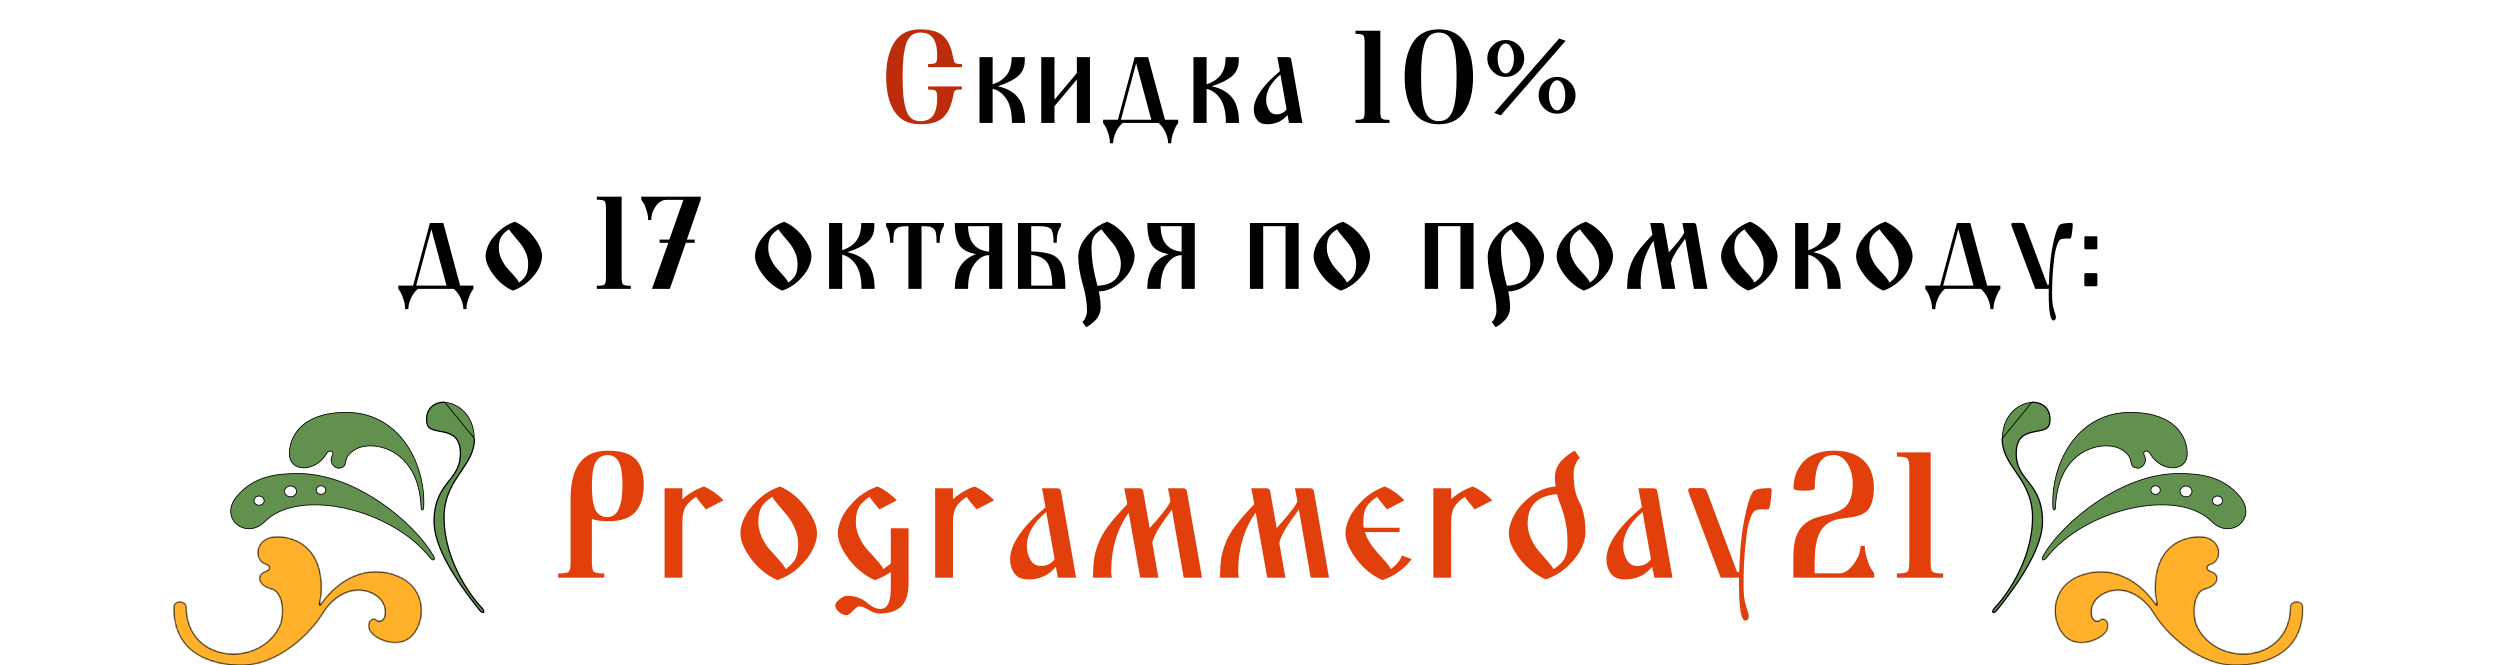
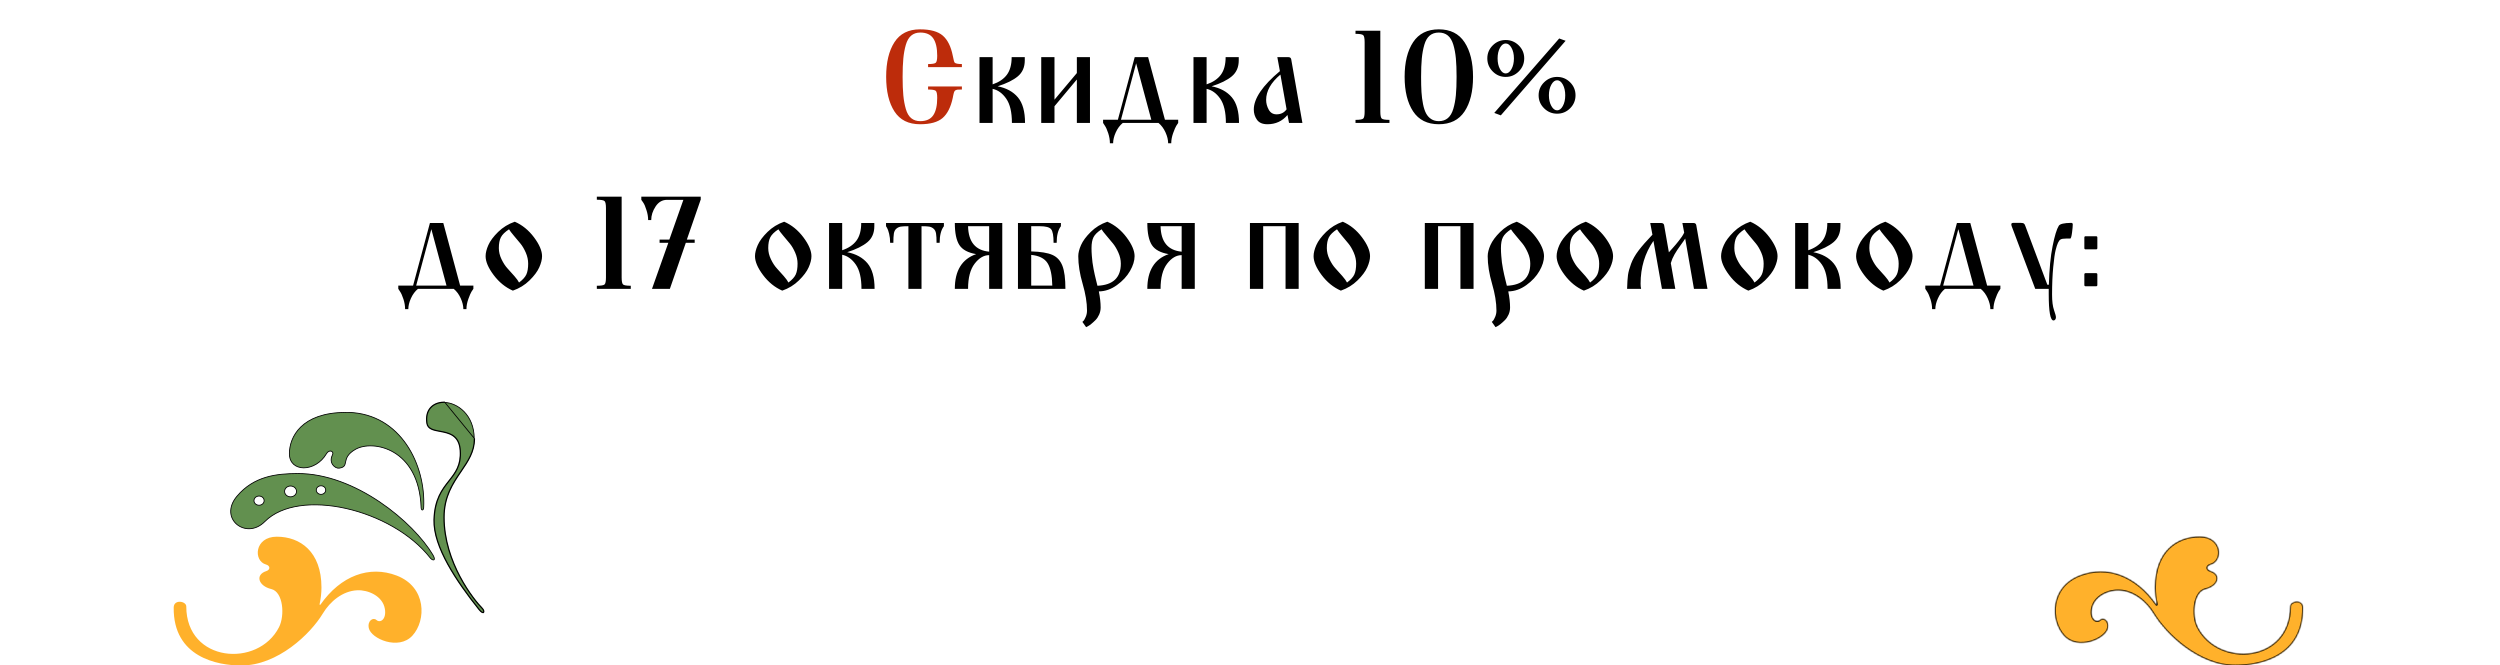
<svg xmlns="http://www.w3.org/2000/svg" width="1281" height="341" viewBox="0 0 1281 341" fill="none">
-   <path d="M303.286 265.926V288.123C303.286 290.749 303.615 292.36 304.271 292.957C304.927 293.554 306.718 293.852 309.641 293.852V296H286.012V293.852C288.936 293.852 290.726 293.554 291.382 292.957C292.039 292.36 292.367 290.749 292.367 288.123V255.543C292.367 239.134 298.692 230.929 311.342 230.929C318.085 230.929 322.858 232.361 325.663 235.225C328.467 238.03 329.87 242.416 329.87 248.383C329.87 254.469 328.438 259.124 325.573 262.346C322.769 265.508 318.025 267.09 311.342 267.09C308.299 267.09 305.614 266.702 303.286 265.926ZM303.286 249.009C303.286 254.618 303.883 258.676 305.077 261.182C306.33 263.688 308.418 264.941 311.342 264.941C316.414 264.941 318.95 259.422 318.95 248.383C318.95 242.953 318.323 239.074 317.07 236.747C315.877 234.36 313.967 233.167 311.342 233.167C308.776 233.167 306.777 234.301 305.345 236.568C303.973 238.836 303.286 242.983 303.286 249.009ZM340.521 250.173H349.651V255.812C352.873 252.888 356.572 250.71 360.749 249.278C364.21 250.77 367.552 253.127 370.774 256.349L361.734 261.003C358.929 257.721 357.259 255.573 356.721 254.559C353.917 256.409 352.037 258.258 351.083 260.108C350.128 261.958 349.651 264.464 349.651 267.627V296H340.521V250.173ZM402.638 291.614C405.204 289.705 406.904 287.825 407.74 285.975C408.575 284.126 408.993 281.619 408.993 278.457C408.993 275.891 408.426 273.355 407.292 270.849C406.218 268.283 404.995 266.165 403.623 264.494C402.25 262.823 400.729 261.003 399.058 259.034C397.387 257.065 396.253 255.573 395.657 254.559C392.852 256.409 390.972 258.258 390.018 260.108C389.063 261.958 388.586 264.464 388.586 267.627C388.586 270.252 389.212 272.878 390.465 275.503C391.718 278.069 393.091 280.187 394.582 281.858C396.134 283.469 397.715 285.229 399.326 287.139C400.997 288.989 402.101 290.48 402.638 291.614ZM399.684 249.278C404.876 251.545 409.321 255.185 413.021 260.198C416.78 265.15 418.66 269.506 418.66 273.265C418.66 275.533 418.003 278.129 416.69 281.053C415.437 283.917 413.17 286.96 409.888 290.182C406.666 293.345 402.817 295.702 398.342 297.253C393.15 294.986 388.675 291.376 384.916 286.423C381.216 281.411 379.366 277.025 379.366 273.265C379.366 270.998 379.993 268.432 381.246 265.568C382.559 262.644 384.826 259.601 388.049 256.438C391.33 253.216 395.209 250.829 399.684 249.278ZM450.613 261.003C447.809 257.721 446.138 255.573 445.601 254.559C442.796 256.409 440.917 258.258 439.962 260.108C439.007 261.958 438.53 264.464 438.53 267.627C438.53 270.252 439.156 272.878 440.41 275.503C441.663 278.069 443.065 280.187 444.616 281.858C446.168 283.469 447.749 285.229 449.36 287.139C451.031 288.989 452.135 290.48 452.672 291.614C454.462 290.301 455.715 289.347 456.431 288.75V270.67H465.561V298.685C465.561 304.115 464.337 308.083 461.891 310.589C459.444 313.096 455.685 314.349 450.613 314.349C448.883 314.349 447.033 313.722 445.064 312.469C443.095 311.276 441.454 310.679 440.141 310.679C439.604 310.679 438.59 311.425 437.098 312.917C435.606 314.468 434.502 315.244 433.786 315.244C432.593 315.244 431.31 314.707 429.937 313.633C428.625 312.559 427.968 311.365 427.968 310.052C427.968 309.277 428.684 308.292 430.116 307.099C431.548 305.905 432.861 305.309 434.055 305.309C436.262 305.309 438.232 305.637 439.962 306.293C441.752 307.009 443.095 307.785 443.99 308.62C444.944 309.515 446.048 310.291 447.301 310.947C448.555 311.664 449.837 312.022 451.15 312.022C454.671 312.022 456.431 308.531 456.431 301.549V293.136C453.925 294.866 451.21 296.239 448.286 297.253C443.095 294.986 438.619 291.376 434.86 286.423C431.161 281.411 429.311 277.025 429.311 273.265C429.311 270.998 429.937 268.432 431.19 265.568C432.503 262.644 434.771 259.601 437.993 256.438C441.275 253.216 445.153 250.829 449.629 249.278C452.97 250.71 456.282 253.067 459.564 256.349L450.613 261.003ZM479.166 250.173H488.295V255.812C491.517 252.888 495.217 250.71 499.394 249.278C502.855 250.77 506.196 253.127 509.419 256.349L500.378 261.003C497.574 257.721 495.903 255.573 495.366 254.559C492.562 256.409 490.682 258.258 489.727 260.108C488.773 261.958 488.295 264.464 488.295 267.627V296H479.166V250.173ZM543.61 251.695L551.397 296H542.088L541.014 290.451C537.434 294.747 532.78 296.895 527.051 296.895C523.65 296.895 521.204 295.851 519.712 293.762C518.28 291.674 517.564 289.317 517.564 286.691C517.564 278.994 523.62 270.073 535.733 259.929L533.943 250.173H541.462C542.715 250.173 543.431 250.68 543.61 251.695ZM540.388 286.512L536.091 262.346C529.468 267.895 526.156 273.773 526.156 279.978C526.156 282.306 526.753 284.573 527.946 286.781C529.14 288.929 530.96 290.003 533.406 290.003C536.39 290.003 538.717 288.84 540.388 286.512ZM608.144 251.695L615.931 296H606.533L600.446 261.003C599.79 262.077 598.656 263.688 597.045 265.837C595.493 267.985 594.151 270.043 593.017 272.012C591.883 273.982 591.018 276.01 590.421 278.099L593.554 296H584.246L578.338 262.614C572.371 271.207 569.388 281.142 569.388 292.42C569.388 293.852 569.507 295.045 569.746 296H559.989C560.109 291.823 560.318 288.631 560.616 286.423C560.914 284.215 561.63 281.59 562.764 278.546C563.898 275.503 565.628 272.46 567.955 269.417C570.283 266.314 573.505 262.614 577.622 258.318L576.1 250.173H583.619C584.872 250.173 585.588 250.68 585.767 251.695L589.079 270.58C589.437 270.163 590.183 269.327 591.316 268.074C592.51 266.761 593.375 265.777 593.912 265.12C594.449 264.464 595.135 263.599 595.971 262.525C596.866 261.451 597.612 260.466 598.208 259.571C598.805 258.676 599.312 257.781 599.73 256.886L598.477 250.173H606.174C607.308 250.173 607.965 250.68 608.144 251.695ZM673.214 251.695L681.001 296H671.603L665.517 261.003C664.861 262.077 663.727 263.688 662.116 265.837C660.564 267.985 659.222 270.043 658.088 272.012C656.954 273.982 656.089 276.01 655.492 278.099L658.625 296H649.316L643.409 262.614C637.442 271.207 634.458 281.142 634.458 292.42C634.458 293.852 634.578 295.045 634.816 296H625.06C625.18 291.823 625.388 288.631 625.687 286.423C625.985 284.215 626.701 281.59 627.835 278.546C628.969 275.503 630.699 272.46 633.026 269.417C635.353 266.314 638.576 262.614 642.693 258.318L641.171 250.173H648.69C649.943 250.173 650.659 250.68 650.838 251.695L654.15 270.58C654.508 270.163 655.254 269.327 656.387 268.074C657.581 266.761 658.446 265.777 658.983 265.12C659.52 264.464 660.206 263.599 661.042 262.525C661.937 261.451 662.683 260.466 663.279 259.571C663.876 258.676 664.383 257.781 664.801 256.886L663.548 250.173H671.245C672.379 250.173 673.035 250.68 673.214 251.695ZM710.717 261.003C707.794 257.542 706.093 255.394 705.616 254.559C702.811 256.409 700.931 258.258 699.977 260.108C699.022 261.958 698.545 264.464 698.545 267.627C698.545 268.581 698.634 269.506 698.813 270.401H717.162V272.639H699.35C700.126 275.145 701.439 277.621 703.288 280.068C705.198 282.514 707.107 284.752 709.017 286.781C710.926 288.81 712.149 290.421 712.687 291.614C715.73 289.347 717.609 287.02 718.325 284.633L723.338 286.512C719.578 291.465 714.596 295.045 708.39 297.253C703.199 294.986 698.724 291.376 694.964 286.423C691.265 281.411 689.415 277.025 689.415 273.265C689.415 270.998 690.042 268.432 691.295 265.568C692.607 262.644 694.875 259.601 698.097 256.438C701.319 253.216 705.168 250.829 709.643 249.278C713.104 250.77 716.446 253.127 719.668 256.349L710.717 261.003ZM734.436 250.173H743.566V255.812C746.788 252.888 750.488 250.71 754.665 249.278C758.126 250.77 761.467 253.127 764.689 256.349L755.649 261.003C752.845 257.721 751.174 255.573 750.637 254.559C747.832 256.409 745.953 258.258 744.998 260.108C744.043 261.958 743.566 264.464 743.566 267.627V296H734.436V250.173ZM797.091 249.278C796.852 247.488 796.733 245.936 796.733 244.624C796.733 242.893 797.061 241.252 797.717 239.701C798.433 238.149 799.298 236.866 800.313 235.852C801.327 234.838 802.342 233.943 803.356 233.167C804.37 232.391 805.236 231.824 805.952 231.466L806.936 230.929L809.532 234.599C809.293 234.778 808.995 235.076 808.637 235.494C808.279 235.852 807.801 236.717 807.205 238.09C806.608 239.462 806.31 240.924 806.31 242.475C806.31 246.175 806.608 249.278 807.205 251.784C807.861 254.29 808.577 256.17 809.353 257.423C810.129 258.616 810.815 260.526 811.412 263.151C812.068 265.777 812.396 269.029 812.396 272.907C812.396 275.175 811.74 277.771 810.427 280.694C809.174 283.559 806.906 286.602 803.625 289.824C800.402 292.987 796.554 295.344 792.078 296.895C786.887 294.628 782.412 291.077 778.652 286.244C774.953 281.411 773.103 277.114 773.103 273.355C773.103 270.312 774.117 267 776.146 263.42C778.175 259.84 781.099 256.677 784.918 253.932C788.737 251.128 792.794 249.576 797.091 249.278ZM797.807 253.216C787.782 253.992 782.77 258.974 782.77 268.164C782.77 270.729 783.307 273.265 784.381 275.772C785.514 278.218 786.768 280.277 788.14 281.948C789.512 283.559 791.034 285.319 792.705 287.228C794.376 289.138 795.509 290.6 796.106 291.614C798.911 289.764 800.79 287.915 801.745 286.065C802.7 284.215 803.177 281.709 803.177 278.546C803.177 274.429 802.879 270.909 802.282 267.985C801.745 265.061 800.939 262.197 799.865 259.392C798.791 256.528 798.105 254.469 797.807 253.216ZM849.183 251.695L856.97 296H847.661L846.587 290.451C843.007 294.747 838.353 296.895 832.624 296.895C829.223 296.895 826.777 295.851 825.285 293.762C823.853 291.674 823.137 289.317 823.137 286.691C823.137 278.994 829.193 270.073 841.306 259.929L839.516 250.173H847.035C848.288 250.173 849.004 250.68 849.183 251.695ZM845.961 286.512L841.665 262.346C835.041 267.895 831.729 273.773 831.729 279.978C831.729 282.306 832.326 284.573 833.519 286.781C834.713 288.929 836.533 290.003 838.979 290.003C841.963 290.003 844.29 288.84 845.961 286.512ZM893.399 300.028C893.399 304.622 893.846 308.203 894.742 310.768C895.637 313.334 896.084 315.005 896.084 315.781C896.084 316.437 895.905 316.974 895.547 317.392C895.249 317.81 894.861 318.018 894.384 318.018C892.176 318.018 891.072 311.902 891.072 299.67V296H881.674L865.294 252.411C865.115 251.874 865.026 251.426 865.026 251.068C865.026 250.412 865.503 250.083 866.458 250.083H871.47C872.544 250.083 873.29 250.233 873.708 250.531C874.125 250.77 874.483 251.337 874.782 252.232L890.087 293.136H891.161C891.46 282.395 892.325 273.445 893.757 266.284C895.189 259.124 896.621 254.41 898.053 252.142C898.829 250.829 901.693 250.143 906.646 250.083C907.422 250.083 907.809 250.441 907.809 251.158C907.809 252.351 907.63 254.29 907.272 256.975C906.914 259.661 906.497 261.003 906.019 261.003H903.245C901.395 261.003 900.112 261.212 899.396 261.63C898.68 261.988 898.053 262.763 897.516 263.957C896.979 265.091 896.412 266.791 895.816 269.059C895.279 271.326 894.742 275.235 894.204 280.784C893.667 286.333 893.399 292.748 893.399 300.028ZM960.349 296H918.908V285.707C918.908 282.127 919.236 279.054 919.893 276.488C920.609 273.922 921.563 271.923 922.757 270.491C923.95 269.059 925.293 267.895 926.785 267C928.336 266.045 929.947 265.359 931.618 264.941C933.289 264.464 934.96 264.046 936.63 263.688C938.301 263.271 939.882 262.763 941.374 262.167C942.926 261.57 944.298 260.765 945.491 259.75C946.685 258.676 947.61 257.184 948.266 255.275C948.982 253.306 949.34 250.889 949.34 248.025C949.34 243.848 948.415 240.327 946.565 237.463C944.716 234.599 942.418 233.167 939.673 233.167C936.272 233.167 933.796 234.509 932.245 237.195C930.693 239.88 929.917 244.206 929.917 250.173C929.917 251.008 928.068 251.426 924.368 251.426C920.788 251.426 918.998 251.008 918.998 250.173C918.998 247.786 919.356 245.489 920.072 243.281C920.847 241.073 921.981 239.044 923.473 237.195C925.024 235.285 927.173 233.764 929.917 232.63C932.722 231.496 935.974 230.929 939.673 230.929C946.297 230.929 951.369 232.6 954.89 235.942C958.41 239.223 960.17 243.878 960.17 249.904C960.17 253.007 959.812 255.573 959.096 257.602C958.44 259.631 957.515 261.123 956.322 262.077C955.188 263.032 953.845 263.748 952.294 264.225C950.802 264.703 949.191 265.031 947.461 265.21C945.79 265.389 944.119 265.628 942.448 265.926C940.777 266.165 939.166 266.702 937.615 267.537C936.123 268.373 934.781 269.536 933.587 271.028C932.453 272.52 931.528 274.698 930.812 277.562C930.156 280.366 929.828 283.827 929.828 287.944V293.762H942.448C945.074 293.762 947.55 292.151 949.877 288.929C952.204 285.707 953.368 282.634 953.368 279.71H955.516C955.516 281.977 955.934 284.305 956.769 286.691C957.485 289.019 958.261 290.779 959.096 291.972L960.349 293.762V296ZM989.26 231.824V288.123C989.26 290.749 989.588 292.36 990.244 292.957C990.901 293.554 992.691 293.852 995.615 293.852V296H971.985V293.852C974.909 293.852 976.699 293.554 977.356 292.957C978.012 292.36 978.34 290.749 978.34 288.123V239.79C978.34 237.165 978.012 235.554 977.356 234.957C976.699 234.301 974.909 233.972 971.985 233.972V231.824H989.26Z" fill="#E13F0B" />
  <path d="M454.066 39.346C454.066 31.922 455.483 26.014 458.316 21.622C461.15 17.229 465.509 15.033 471.395 15.033C476.71 15.033 480.609 16.109 483.091 18.261C485.572 20.414 487.275 23.84 488.197 28.54C488.592 30.561 488.9 31.725 489.12 32.032C489.559 32.559 490.811 32.823 492.875 32.823V34.404H475.546V32.823C477.699 32.823 479.016 32.592 479.5 32.131C479.983 31.67 480.224 30.473 480.224 28.54C480.224 24.587 479.544 21.622 478.182 19.645C476.82 17.668 474.602 16.68 471.527 16.68C469.682 16.68 468.145 17.196 466.915 18.228C465.685 19.261 464.762 20.842 464.147 22.972C463.533 25.103 463.104 27.442 462.863 29.989C462.621 32.537 462.5 35.678 462.5 39.412C462.5 43.189 462.621 46.341 462.863 48.867C463.104 51.392 463.533 53.721 464.147 55.851C464.762 57.981 465.685 59.552 466.915 60.562C468.145 61.572 469.682 62.078 471.527 62.078C474.602 62.078 476.82 61.078 478.182 59.08C479.544 57.081 480.224 54.105 480.224 50.152C480.224 48.219 479.983 47.022 479.5 46.561C479.016 46.099 477.699 45.869 475.546 45.869V44.288H492.875V45.869C492.436 45.869 492.052 45.88 491.722 45.902C491.393 45.924 491.085 45.935 490.8 45.935C490.514 45.935 490.284 45.979 490.108 46.066C489.932 46.154 489.767 46.22 489.614 46.264C489.46 46.308 489.328 46.418 489.218 46.594C489.109 46.769 489.021 46.901 488.955 46.989C488.889 47.077 488.823 47.264 488.757 47.549C488.691 47.834 488.636 48.054 488.592 48.208C488.548 48.362 488.483 48.658 488.395 49.097C488.307 49.537 488.241 49.888 488.197 50.152C487.187 54.896 485.452 58.333 482.992 60.463C480.532 62.594 476.666 63.659 471.395 63.659C465.509 63.659 461.15 61.474 458.316 57.103C455.483 52.732 454.066 46.813 454.066 39.346Z" fill="#BD2C0B" />
  <path d="M501.902 63V29.265H508.623V43.233C511.873 42.135 514.311 40.488 515.936 38.291C517.562 36.095 518.374 33.086 518.374 29.265H525.095V30.912C525.095 34.382 523.92 37.105 521.57 39.082C519.22 41.059 515.761 42.772 511.192 44.222C515.673 45.1 519.132 46.989 521.57 49.888C524.008 52.787 525.227 57.158 525.227 63H518.506C518.506 57.509 517.54 53.369 515.607 50.58C513.674 47.791 511.346 46.11 508.623 45.539V63H501.902ZM533.529 63V29.265H540.315V51.074L551.78 37.435V29.265H558.501V63H551.78V40.729L540.315 54.434V63H533.529ZM565.222 63V61.353H572.799L581.43 29.265H588.283L596.914 61.353H603.701V63C603.437 63.351 603.108 63.846 602.713 64.483C602.317 65.119 601.79 66.349 601.131 68.172C600.472 69.995 600.143 71.741 600.143 73.41H598.561C598.561 71.697 598.111 69.841 597.211 67.843C596.31 65.844 595.113 64.23 593.62 63H575.303C573.809 64.23 572.612 65.844 571.712 67.843C570.811 69.841 570.361 71.697 570.361 73.41H568.714C568.714 71.741 568.428 70.028 567.857 68.271C567.286 66.514 566.693 65.196 566.078 64.318L565.222 63ZM574.38 61.353H589.93L582.155 32.427L574.38 61.353ZM611.542 63V29.265H618.262V43.233C621.513 42.135 623.951 40.488 625.576 38.291C627.201 36.095 628.014 33.086 628.014 29.265H634.735V30.912C634.735 34.382 633.56 37.105 631.21 39.082C628.86 41.059 625.4 42.772 620.832 44.222C625.313 45.1 628.772 46.989 631.21 49.888C633.648 52.787 634.866 57.158 634.866 63H628.146C628.146 57.509 627.179 53.369 625.247 50.58C623.314 47.791 620.986 46.11 618.262 45.539V63H611.542ZM642.444 56.148C642.444 50.481 646.902 43.914 655.819 36.447L654.501 29.265H660.036C660.959 29.265 661.486 29.638 661.617 30.385L667.35 63H660.497L659.707 58.915C657.071 62.078 653.645 63.659 649.428 63.659C646.924 63.659 645.134 62.89 644.058 61.353C642.982 59.815 642.444 58.08 642.444 56.148ZM648.769 51.206C648.769 52.919 649.208 54.577 650.087 56.181C650.965 57.784 652.305 58.585 654.106 58.585C656.302 58.585 658.016 57.729 659.245 56.016L656.083 38.226C651.207 42.311 648.769 46.638 648.769 51.206ZM694.562 63V61.419C696.714 61.419 698.032 61.199 698.515 60.76C698.999 60.321 699.24 59.135 699.24 57.202V21.622C699.24 19.689 698.999 18.492 698.515 18.031C698.032 17.569 696.714 17.339 694.562 17.339V15.757H707.279V57.202C707.279 59.135 707.52 60.321 708.003 60.76C708.487 61.199 709.804 61.419 711.957 61.419V63H694.562ZM724.08 57.07C721.181 52.677 719.732 46.769 719.732 39.346C719.732 31.922 721.181 26.014 724.08 21.622C726.98 17.229 731.372 15.033 737.258 15.033C743.144 15.033 747.537 17.24 750.436 21.654C753.335 26.069 754.785 31.988 754.785 39.412C754.785 46.835 753.335 52.732 750.436 57.103C747.537 61.474 743.144 63.659 737.258 63.659C731.372 63.659 726.98 61.463 724.08 57.07ZM728.166 39.412C728.166 42.399 728.232 44.968 728.363 47.121C728.495 49.273 728.759 51.338 729.154 53.314C729.549 55.291 730.076 56.894 730.735 58.124C731.394 59.354 732.273 60.321 733.371 61.023C734.469 61.726 735.765 62.078 737.258 62.078C739.103 62.078 740.641 61.561 741.871 60.529C743.101 59.497 744.034 57.916 744.671 55.785C745.308 53.655 745.747 51.316 745.989 48.768C746.23 46.22 746.351 43.08 746.351 39.346C746.351 35.612 746.23 32.46 745.989 29.891C745.747 27.321 745.308 24.982 744.671 22.873C744.034 20.765 743.101 19.206 741.871 18.195C740.641 17.185 739.103 16.68 737.258 16.68C735.37 16.68 733.81 17.196 732.58 18.228C731.35 19.261 730.428 20.842 729.813 22.972C729.198 25.103 728.77 27.442 728.528 29.989C728.286 32.537 728.166 35.678 728.166 39.412ZM764.866 36.611C763.021 34.745 762.099 32.515 762.099 29.924C762.099 27.332 763.021 25.114 764.866 23.269C766.711 21.424 768.929 20.502 771.521 20.502C774.112 20.502 776.342 21.424 778.208 23.269C780.075 25.114 781.009 27.332 781.009 29.924C781.009 32.515 780.075 34.745 778.208 36.611C776.342 38.478 774.112 39.412 771.521 39.412C768.929 39.412 766.711 38.478 764.866 36.611ZM765.657 57.861L798.931 19.711L802.225 20.897L769.017 59.112L765.657 57.861ZM768.589 24.488C767.776 25.959 767.37 27.771 767.37 29.924C767.37 32.076 767.776 33.899 768.589 35.392C769.401 36.886 770.379 37.633 771.521 37.633C772.663 37.633 773.651 36.886 774.486 35.392C775.32 33.899 775.738 32.076 775.738 29.924C775.738 27.771 775.32 25.959 774.486 24.488C773.651 23.016 772.663 22.28 771.521 22.28C770.379 22.28 769.401 23.016 768.589 24.488ZM791.189 55.489C789.322 53.644 788.388 51.425 788.388 48.834C788.388 46.242 789.322 44.024 791.189 42.179C793.056 40.334 795.285 39.412 797.876 39.412C800.468 39.412 802.686 40.334 804.531 42.179C806.376 44.024 807.299 46.242 807.299 48.834C807.299 51.425 806.376 53.644 804.531 55.489C802.686 57.334 800.468 58.256 797.876 58.256C795.285 58.256 793.056 57.334 791.189 55.489ZM794.911 43.365C794.077 44.858 793.659 46.681 793.659 48.834C793.659 50.986 794.077 52.809 794.911 54.303C795.746 55.796 796.734 56.543 797.876 56.543C799.018 56.543 799.996 55.796 800.808 54.303C801.621 52.809 802.027 50.986 802.027 48.834C802.027 46.681 801.621 44.858 800.808 43.365C799.996 41.871 799.018 41.125 797.876 41.125C796.734 41.125 795.746 41.871 794.911 43.365ZM204.083 148V146.353H211.66L220.292 114.265H227.144L235.775 146.353H242.562V148C242.299 148.351 241.969 148.846 241.574 149.483C241.178 150.119 240.651 151.349 239.992 153.172C239.334 154.995 239.004 156.741 239.004 158.41H237.423C237.423 156.697 236.972 154.841 236.072 152.843C235.172 150.844 233.975 149.23 232.481 148H214.164C212.67 149.23 211.473 150.844 210.573 152.843C209.672 154.841 209.222 156.697 209.222 158.41H207.575C207.575 156.741 207.289 155.028 206.718 153.271C206.147 151.514 205.554 150.196 204.939 149.318L204.083 148ZM213.241 146.353H228.791L221.016 117.427L213.241 146.353ZM248.822 131.264C248.822 129.595 249.294 127.695 250.238 125.565C251.183 123.434 252.852 121.194 255.246 118.844C257.64 116.494 260.484 114.748 263.778 113.606C267.6 115.275 270.883 117.944 273.629 121.611C276.374 125.279 277.747 128.497 277.747 131.264C277.747 132.933 277.275 134.833 276.33 136.964C275.386 139.094 273.717 141.334 271.323 143.684C268.929 146.034 266.085 147.78 262.79 148.922C258.968 147.253 255.685 144.585 252.94 140.917C250.194 137.249 248.822 134.031 248.822 131.264ZM255.608 127.113C255.608 129.046 256.069 130.968 256.992 132.878C257.914 134.789 258.936 136.349 260.056 137.557C261.176 138.765 262.34 140.06 263.548 141.444C264.756 142.828 265.557 143.937 265.953 144.771C267.842 143.366 269.093 141.982 269.708 140.62C270.323 139.259 270.631 137.414 270.631 135.086C270.631 133.197 270.225 131.319 269.412 129.452C268.599 127.585 267.688 126.037 266.678 124.807C265.667 123.577 264.547 122.237 263.317 120.788C262.087 119.338 261.253 118.24 260.813 117.493C258.749 118.855 257.365 120.217 256.662 121.578C255.96 122.94 255.608 124.785 255.608 127.113ZM305.816 148V146.419C307.968 146.419 309.286 146.199 309.769 145.76C310.252 145.321 310.494 144.134 310.494 142.202V106.622C310.494 104.689 310.252 103.492 309.769 103.031C309.286 102.569 307.968 102.339 305.816 102.339V100.757H318.532V142.202C318.532 144.134 318.774 145.321 319.257 145.76C319.74 146.199 321.058 146.419 323.21 146.419V148H305.816ZM328.613 102.405V100.757H359.054V102.405H358.988L351.938 122.764H355.957V124.412H351.411L343.241 148H334.082L342.45 124.412H337.97V122.764H342.977L350.159 102.405H341.725C339.353 102.405 337.421 103.536 335.927 105.798C334.434 108.06 333.687 110.377 333.687 112.749H332.106C332.106 111.08 331.82 109.389 331.249 107.676C330.722 105.919 330.151 104.601 329.536 103.722L328.613 102.405ZM386.859 131.264C386.859 129.595 387.332 127.695 388.276 125.565C389.221 123.434 390.89 121.194 393.284 118.844C395.678 116.494 398.522 114.748 401.816 113.606C405.638 115.275 408.921 117.944 411.667 121.611C414.412 125.279 415.785 128.497 415.785 131.264C415.785 132.933 415.313 134.833 414.368 136.964C413.424 139.094 411.755 141.334 409.361 143.684C406.967 146.034 404.122 147.78 400.828 148.922C397.006 147.253 393.723 144.585 390.978 140.917C388.232 137.249 386.859 134.031 386.859 131.264ZM393.646 127.113C393.646 129.046 394.107 130.968 395.03 132.878C395.952 134.789 396.973 136.349 398.094 137.557C399.214 138.765 400.378 140.06 401.586 141.444C402.794 142.828 403.595 143.937 403.991 144.771C405.879 143.366 407.131 141.982 407.746 140.62C408.361 139.259 408.669 137.414 408.669 135.086C408.669 133.197 408.262 131.319 407.45 129.452C406.637 127.585 405.726 126.037 404.715 124.807C403.705 123.577 402.585 122.237 401.355 120.788C400.125 119.338 399.291 118.24 398.851 117.493C396.787 118.855 395.403 120.217 394.7 121.578C393.997 122.94 393.646 124.785 393.646 127.113ZM424.812 148V114.265H431.532V128.233C434.783 127.135 437.221 125.488 438.846 123.292C440.471 121.095 441.284 118.086 441.284 114.265H448.005V115.912C448.005 119.382 446.83 122.106 444.48 124.082C442.13 126.059 438.67 127.772 434.102 129.222C438.583 130.1 442.042 131.989 444.48 134.888C446.917 137.787 448.136 142.158 448.136 148H441.416C441.416 142.509 440.449 138.369 438.517 135.58C436.584 132.791 434.256 131.11 431.532 130.539V148H424.812ZM454.001 115.912V114.265H483.651V115.912C482.201 117.801 481.476 120.634 481.476 124.412H479.895C479.895 122.347 479.807 120.766 479.631 119.668C479.456 118.569 479.028 117.735 478.347 117.164C477.666 116.593 476.908 116.241 476.073 116.11C475.239 115.978 473.943 115.912 472.186 115.912V148H465.465V115.912C463.708 115.912 462.412 115.978 461.578 116.11C460.743 116.241 459.986 116.593 459.305 117.164C458.624 117.735 458.196 118.569 458.02 119.668C457.844 120.766 457.756 122.347 457.756 124.412H456.109C456.109 122.742 455.933 121.194 455.582 119.766C455.231 118.339 454.879 117.34 454.528 116.769L454.001 115.912ZM489.251 148C489.251 138.688 492.897 132.758 500.189 130.21C496.016 129.507 493.15 127.959 491.59 125.565C490.031 123.171 489.251 119.404 489.251 114.265H513.564V148H506.844V130.737C504.12 130.737 501.638 132.198 499.398 135.119C497.158 138.04 496.038 142.334 496.038 148H489.251ZM496.038 115.912C496.214 123.95 499.816 128.299 506.844 128.958V115.912H496.038ZM521.603 148V114.265H543.61V115.912C542.16 117.801 541.436 120.634 541.436 124.412H539.854C539.854 120.766 539.426 118.438 538.569 117.427C537.713 116.417 535.791 115.912 532.804 115.912H528.39V128.826C533.221 128.958 536.834 129.551 539.228 130.605C541.622 131.659 543.335 133.515 544.368 136.173C545.4 138.83 545.916 142.773 545.916 148H521.603ZM528.39 146.353H539.195C539.107 141.082 538.295 137.238 536.757 134.822C535.22 132.406 532.431 131.001 528.39 130.605V146.353ZM552.505 131.264C552.505 129.595 552.977 127.695 553.922 125.565C554.866 123.434 556.524 121.194 558.896 118.844C561.268 116.494 564.101 114.748 567.396 113.606C571.218 115.275 574.501 117.944 577.246 121.611C579.992 125.279 581.364 128.497 581.364 131.264C581.364 133.592 580.585 136.118 579.025 138.841C577.466 141.565 575.226 143.981 572.305 146.089C569.384 148.198 566.298 149.274 563.047 149.318C563.662 152.393 563.97 155.138 563.97 157.554C563.97 158.828 563.717 160.036 563.212 161.178C562.707 162.32 562.081 163.264 561.334 164.011C560.587 164.758 559.863 165.417 559.16 165.988C558.457 166.559 557.842 166.976 557.315 167.24L556.524 167.635L554.613 164.934C554.789 164.802 555.009 164.593 555.272 164.308C555.536 164.022 555.887 163.374 556.327 162.364C556.766 161.354 556.985 160.277 556.985 159.135C556.985 155.094 556.239 150.526 554.745 145.43C553.252 140.335 552.505 135.613 552.505 131.264ZM559.292 127.113C559.292 128.431 559.346 129.749 559.456 131.066C559.566 132.384 559.676 133.515 559.786 134.46C559.896 135.404 560.082 136.535 560.346 137.853C560.609 139.171 560.807 140.126 560.939 140.719C561.071 141.312 561.312 142.323 561.664 143.75C562.015 145.178 562.235 146.067 562.322 146.419C570.317 146.067 574.314 142.29 574.314 135.086C574.314 133.197 573.897 131.319 573.062 129.452C572.228 127.585 571.316 126.037 570.328 124.807C569.34 123.577 568.22 122.237 566.968 120.788C565.716 119.338 564.87 118.24 564.431 117.493C562.366 118.855 560.994 120.206 560.313 121.545C559.632 122.885 559.292 124.741 559.292 127.113ZM587.887 148C587.887 138.688 591.533 132.758 598.825 130.21C594.652 129.507 591.786 127.959 590.227 125.565C588.667 123.171 587.887 119.404 587.887 114.265H612.201V148H605.48V130.737C602.756 130.737 600.275 132.198 598.034 135.119C595.794 138.04 594.674 142.334 594.674 148H587.887ZM594.674 115.912C594.85 123.95 598.452 128.299 605.48 128.958V115.912H594.674ZM640.467 148V114.265H665.439V148H658.718V115.912H647.254V148H640.467ZM673.082 131.264C673.082 129.595 673.554 127.695 674.499 125.565C675.443 123.434 677.112 121.194 679.506 118.844C681.9 116.494 684.745 114.748 688.039 113.606C691.861 115.275 695.144 117.944 697.89 121.611C700.635 125.279 702.008 128.497 702.008 131.264C702.008 132.933 701.535 134.833 700.591 136.964C699.647 139.094 697.977 141.334 695.583 143.684C693.189 146.034 690.345 147.78 687.051 148.922C683.229 147.253 679.946 144.585 677.2 140.917C674.455 137.249 673.082 134.031 673.082 131.264ZM679.869 127.113C679.869 129.046 680.33 130.968 681.252 132.878C682.175 134.789 683.196 136.349 684.316 137.557C685.436 138.765 686.6 140.06 687.808 141.444C689.016 142.828 689.818 143.937 690.213 144.771C692.102 143.366 693.354 141.982 693.969 140.62C694.584 139.259 694.892 137.414 694.892 135.086C694.892 133.197 694.485 131.319 693.673 129.452C692.86 127.585 691.948 126.037 690.938 124.807C689.928 123.577 688.808 122.237 687.578 120.788C686.348 119.338 685.513 118.24 685.074 117.493C683.01 118.855 681.626 120.217 680.923 121.578C680.22 122.94 679.869 124.785 679.869 127.113ZM730.076 148V114.265H755.048V148H748.328V115.912H736.863V148H730.076ZM762.296 131.264C762.296 129.595 762.768 127.695 763.713 125.565C764.657 123.434 766.315 121.194 768.687 118.844C771.059 116.494 773.893 114.748 777.187 113.606C781.009 115.275 784.292 117.944 787.038 121.611C789.783 125.279 791.156 128.497 791.156 131.264C791.156 133.592 790.376 136.118 788.817 138.841C787.257 141.565 785.017 143.981 782.096 146.089C779.175 148.198 776.089 149.274 772.838 149.318C773.453 152.393 773.761 155.138 773.761 157.554C773.761 158.828 773.508 160.036 773.003 161.178C772.498 162.32 771.872 163.264 771.125 164.011C770.379 164.758 769.654 165.417 768.951 165.988C768.248 166.559 767.633 166.976 767.106 167.24L766.315 167.635L764.405 164.934C764.58 164.802 764.8 164.593 765.064 164.308C765.327 164.022 765.679 163.374 766.118 162.364C766.557 161.354 766.777 160.277 766.777 159.135C766.777 155.094 766.03 150.526 764.536 145.43C763.043 140.335 762.296 135.613 762.296 131.264ZM769.083 127.113C769.083 128.431 769.138 129.749 769.248 131.066C769.357 132.384 769.467 133.515 769.577 134.46C769.687 135.404 769.873 136.535 770.137 137.853C770.401 139.171 770.598 140.126 770.73 140.719C770.862 141.312 771.103 142.323 771.455 143.75C771.806 145.178 772.026 146.067 772.114 146.419C780.108 146.067 784.106 142.29 784.106 135.086C784.106 133.197 783.688 131.319 782.854 129.452C782.019 127.585 781.108 126.037 780.119 124.807C779.131 123.577 778.011 122.237 776.759 120.788C775.507 119.338 774.661 118.24 774.222 117.493C772.158 118.855 770.785 120.206 770.104 121.545C769.423 122.885 769.083 124.741 769.083 127.113ZM797.613 131.264C797.613 129.595 798.085 127.695 799.029 125.565C799.974 123.434 801.643 121.194 804.037 118.844C806.431 116.494 809.275 114.748 812.57 113.606C816.391 115.275 819.675 117.944 822.42 121.611C825.165 125.279 826.538 128.497 826.538 131.264C826.538 132.933 826.066 134.833 825.122 136.964C824.177 139.094 822.508 141.334 820.114 143.684C817.72 146.034 814.876 147.78 811.581 148.922C807.76 147.253 804.476 144.585 801.731 140.917C798.985 137.249 797.613 134.031 797.613 131.264ZM804.399 127.113C804.399 129.046 804.861 130.968 805.783 132.878C806.706 134.789 807.727 136.349 808.847 137.557C809.967 138.765 811.131 140.06 812.339 141.444C813.547 142.828 814.349 143.937 814.744 144.771C816.633 143.366 817.885 141.982 818.5 140.62C819.115 139.259 819.422 137.414 819.422 135.086C819.422 133.197 819.016 131.319 818.203 129.452C817.391 127.585 816.479 126.037 815.469 124.807C814.458 123.577 813.338 122.237 812.108 120.788C810.878 119.338 810.044 118.24 809.605 117.493C807.54 118.855 806.156 120.217 805.454 121.578C804.751 122.94 804.399 124.785 804.399 127.113ZM833.72 148C833.808 144.925 833.962 142.575 834.181 140.95C834.401 139.325 834.928 137.392 835.763 135.152C836.597 132.911 837.871 130.66 839.584 128.398C841.297 126.136 843.669 123.423 846.7 120.261L845.58 114.265H851.115C852.037 114.265 852.564 114.638 852.696 115.385L855.134 129.287C855.398 128.98 855.958 128.354 856.814 127.41C857.671 126.465 858.297 125.751 858.692 125.268C859.087 124.785 859.604 124.148 860.241 123.357C860.877 122.567 861.416 121.842 861.855 121.183C862.294 120.524 862.667 119.865 862.975 119.206L862.052 114.265H867.719C868.554 114.265 869.037 114.638 869.168 115.385L874.901 148H867.982L863.502 122.237C863.019 123.028 862.195 124.214 861.031 125.795C859.867 127.377 858.868 128.892 858.033 130.342C857.199 131.791 856.562 133.285 856.122 134.822L858.429 148H851.576L847.227 123.423C842.835 129.749 840.638 137.062 840.638 145.364C840.638 146.419 840.726 147.297 840.902 148H833.72ZM881.885 131.264C881.885 129.595 882.357 127.695 883.302 125.565C884.246 123.434 885.915 121.194 888.309 118.844C890.703 116.494 893.548 114.748 896.842 113.606C900.664 115.275 903.947 117.944 906.692 121.611C909.438 125.279 910.811 128.497 910.811 131.264C910.811 132.933 910.338 134.833 909.394 136.964C908.449 139.094 906.78 141.334 904.386 143.684C901.992 146.034 899.148 147.78 895.854 148.922C892.032 147.253 888.749 144.585 886.003 140.917C883.258 137.249 881.885 134.031 881.885 131.264ZM888.672 127.113C888.672 129.046 889.133 130.968 890.055 132.878C890.978 134.789 891.999 136.349 893.119 137.557C894.239 138.765 895.403 140.06 896.611 141.444C897.819 142.828 898.621 143.937 899.016 144.771C900.905 143.366 902.157 141.982 902.772 140.62C903.387 139.259 903.694 137.414 903.694 135.086C903.694 133.197 903.288 131.319 902.476 129.452C901.663 127.585 900.751 126.037 899.741 124.807C898.731 123.577 897.611 122.237 896.381 120.788C895.151 119.338 894.316 118.24 893.877 117.493C891.812 118.855 890.429 120.217 889.726 121.578C889.023 122.94 888.672 124.785 888.672 127.113ZM919.837 148V114.265H926.558V128.233C929.809 127.135 932.246 125.488 933.872 123.292C935.497 121.095 936.31 118.086 936.31 114.265H943.03V115.912C943.03 119.382 941.855 122.106 939.505 124.082C937.155 126.059 933.696 127.772 929.128 129.222C933.608 130.1 937.067 131.989 939.505 134.888C941.943 137.787 943.162 142.158 943.162 148H936.441C936.441 142.509 935.475 138.369 933.542 135.58C931.61 132.791 929.281 131.11 926.558 130.539V148H919.837ZM951.069 131.264C951.069 129.595 951.541 127.695 952.485 125.565C953.43 123.434 955.099 121.194 957.493 118.844C959.887 116.494 962.731 114.748 966.026 113.606C969.847 115.275 973.131 117.944 975.876 121.611C978.622 125.279 979.994 128.497 979.994 131.264C979.994 132.933 979.522 134.833 978.578 136.964C977.633 139.094 975.964 141.334 973.57 143.684C971.176 146.034 968.332 147.78 965.037 148.922C961.216 147.253 957.932 144.585 955.187 140.917C952.442 137.249 951.069 134.031 951.069 131.264ZM957.855 127.113C957.855 129.046 958.317 130.968 959.239 132.878C960.162 134.789 961.183 136.349 962.303 137.557C963.423 138.765 964.587 140.06 965.795 141.444C967.003 142.828 967.805 143.937 968.2 144.771C970.089 143.366 971.341 141.982 971.956 140.62C972.571 139.259 972.878 137.414 972.878 135.086C972.878 133.197 972.472 131.319 971.659 129.452C970.847 127.585 969.935 126.037 968.925 124.807C967.915 123.577 966.794 122.237 965.564 120.788C964.335 119.338 963.5 118.24 963.061 117.493C960.996 118.855 959.612 120.217 958.91 121.578C958.207 122.94 957.855 124.785 957.855 127.113ZM986.517 148V146.353H994.095L1002.73 114.265H1009.58L1018.21 146.353H1025V148C1024.73 148.351 1024.4 148.846 1024.01 149.483C1023.61 150.119 1023.09 151.349 1022.43 153.172C1021.77 154.995 1021.44 156.741 1021.44 158.41H1019.86C1019.86 156.697 1019.41 154.841 1018.51 152.843C1017.61 150.844 1016.41 149.23 1014.92 148H996.598C995.105 149.23 993.908 150.844 993.007 152.843C992.107 154.841 991.657 156.697 991.657 158.41H990.009C990.009 156.741 989.724 155.028 989.153 153.271C988.582 151.514 987.989 150.196 987.374 149.318L986.517 148ZM995.676 146.353H1011.23L1003.45 117.427L995.676 146.353ZM1030.6 114.924C1030.6 114.44 1030.95 114.199 1031.65 114.199H1035.34C1036.13 114.199 1036.68 114.298 1036.99 114.495C1037.3 114.693 1037.56 115.121 1037.78 115.78L1049.05 145.892H1049.84C1050.06 137.985 1050.69 131.396 1051.75 126.125C1052.8 120.854 1053.86 117.383 1054.91 115.714C1055.48 114.748 1057.59 114.243 1061.24 114.199C1061.81 114.199 1062.09 114.462 1062.09 114.99C1062.09 115.868 1061.96 117.296 1061.7 119.272C1061.43 121.249 1061.13 122.237 1060.77 122.237H1058.73C1057.37 122.237 1056.43 122.38 1055.9 122.666C1055.37 122.951 1054.91 123.533 1054.51 124.412C1054.12 125.246 1053.71 126.498 1053.3 128.167C1052.88 129.837 1052.47 132.714 1052.08 136.799C1051.68 140.884 1051.48 145.606 1051.48 150.965C1051.48 154.347 1051.81 156.983 1052.47 158.872C1053.13 160.761 1053.46 161.99 1053.46 162.562C1053.46 163.045 1053.34 163.44 1053.1 163.748C1052.86 164.055 1052.56 164.209 1052.21 164.209C1050.58 164.209 1049.77 159.706 1049.77 150.701V148H1042.85L1030.79 115.912C1030.66 115.517 1030.6 115.187 1030.6 114.924ZM1068.02 146.023V140.62C1068.02 140.181 1068.24 139.962 1068.68 139.962H1074.02C1074.46 139.962 1074.68 140.181 1074.68 140.62V146.023C1074.68 146.463 1074.46 146.682 1074.02 146.682H1068.68C1068.24 146.682 1068.02 146.463 1068.02 146.023ZM1068.02 127.113V121.71C1068.02 121.271 1068.24 121.051 1068.68 121.051H1074.02C1074.46 121.051 1074.68 121.271 1074.68 121.71V127.113C1074.68 127.552 1074.46 127.772 1074.02 127.772H1068.68C1068.24 127.772 1068.02 127.552 1068.02 127.113Z" fill="black" />
  <path d="M227.806 206.221L227.806 206.221C234.161 206.367 242.99 212.376 242.99 224.831C242.99 231.417 239.726 236.215 236.158 241.461C235.854 241.909 235.547 242.359 235.24 242.815C231.341 248.6 227.417 255.095 227.417 265.087C227.417 276.736 231.236 287.323 235.589 295.536C239.942 303.747 244.835 309.598 247.002 311.777C247.382 312.16 247.617 312.582 247.721 312.946C247.829 313.324 247.783 313.584 247.692 313.697C247.653 313.746 247.599 313.778 247.513 313.783C247.42 313.789 247.283 313.762 247.097 313.667C246.723 313.477 246.208 313.04 245.562 312.23C239.773 304.98 233.911 296.951 229.545 289.011C225.177 281.066 222.322 273.236 222.516 266.376C222.66 261.277 223.631 257.504 224.986 254.468C226.342 251.429 228.085 249.12 229.791 246.946C229.92 246.781 230.049 246.617 230.178 246.453C231.745 244.462 233.258 242.54 234.346 240.241C235.528 237.744 236.208 234.809 235.947 230.853C235.718 227.374 234.587 225.184 232.976 223.756C231.374 222.336 229.323 221.695 227.303 221.258C226.673 221.122 226.039 221.004 225.42 220.889C225.05 220.821 224.686 220.753 224.333 220.683C223.382 220.496 222.496 220.29 221.722 220C220.949 219.709 220.298 219.338 219.809 218.825C219.323 218.316 218.986 217.655 218.855 216.767C218.373 213.499 219.083 210.919 220.587 209.133C222.092 207.346 224.415 206.325 227.216 206.221L227.806 206.221ZM227.806 206.221C227.599 206.216 227.414 206.214 227.217 206.221L227.806 206.221ZM170.35 233.12L170.35 233.12C169.3 235.16 169.637 236.931 170.497 238.149C171.37 239.385 172.765 240.039 173.828 239.876C175.289 239.652 175.998 239.234 176.396 238.708C176.772 238.211 176.898 237.591 177.056 236.811C177.07 236.739 177.085 236.666 177.101 236.591C177.28 235.721 177.522 234.713 178.224 233.634C178.926 232.556 180.077 231.423 182.052 230.277C186.501 227.694 194.678 227.551 201.861 231.843C209.063 236.146 215.259 244.898 215.778 260.098C215.793 260.537 215.896 260.85 216.026 261.046C216.156 261.242 216.303 261.312 216.422 261.315C216.539 261.317 216.686 261.253 216.819 261.06C216.952 260.866 217.063 260.55 217.087 260.094C217.656 249.2 214.736 237.201 208.326 227.828C201.921 218.461 192.034 211.721 178.652 211.314C178.371 211.306 178.092 211.309 177.807 211.312C177.661 211.313 177.514 211.315 177.364 211.315C165.744 211.315 158.48 214.548 154.122 218.789C149.761 223.032 148.285 228.307 148.285 232.438C148.285 234.872 149.118 236.679 150.437 237.883C151.76 239.09 153.591 239.708 155.616 239.719C159.667 239.74 164.45 237.327 167.293 232.441C167.927 231.352 168.908 230.969 169.653 231.155C170.026 231.248 170.338 231.486 170.484 231.845C170.629 232.204 170.593 232.646 170.35 233.12ZM220.507 285.934L220.337 286.067L220.507 285.934C220.821 286.335 221.191 286.621 221.531 286.776C221.88 286.936 222.16 286.944 222.328 286.863C222.471 286.793 222.603 286.619 222.569 286.215C222.536 285.804 222.331 285.203 221.846 284.382C216.892 275.99 206.93 265.512 194.497 257.151C182.063 248.79 167.184 242.564 152.398 242.639C141.67 242.694 130.128 243.949 121.437 254.253C119 257.143 118.093 259.997 118.229 262.494C118.366 264.992 119.548 267.156 121.331 268.666C124.894 271.684 130.865 272.1 135.651 267.286L135.804 267.439L135.651 267.286C144.442 258.446 160.733 256.82 177.241 260.521C193.762 264.226 210.589 273.283 220.507 285.934ZM162.065 251.107C162.065 249.87 163.177 248.917 164.49 248.917C165.806 248.917 166.893 249.872 166.893 251.107C166.893 252.339 165.809 253.32 164.49 253.32C163.174 253.32 162.065 252.341 162.065 251.107ZM145.822 251.803C145.822 250.251 147.203 249.029 148.872 249.029C150.538 249.029 151.944 250.249 151.944 251.803C151.944 253.358 150.538 254.577 148.872 254.577C147.203 254.577 145.822 253.356 145.822 251.803ZM130.137 256.537C130.137 255.21 131.323 254.167 132.74 254.167C134.158 254.167 135.344 255.21 135.344 256.537C135.344 257.867 134.155 258.885 132.74 258.885C131.326 258.885 130.137 257.867 130.137 256.537ZM227.209 206.005C227.412 205.997 227.602 206 227.811 206.005L243.206 224.831C243.206 231.486 239.905 236.339 236.342 241.575C232.167 247.712 227.633 254.376 227.633 265.087C227.633 288.292 242.851 307.296 247.155 311.625C248.77 313.249 248.008 315.641 245.393 312.365C233.809 297.856 221.909 280.206 222.3 266.37C222.601 255.733 226.483 250.799 230.006 246.323C233.273 242.171 236.229 238.414 235.732 230.867C235.208 222.925 229.946 221.949 225.387 221.103C222.058 220.485 219.104 219.937 218.641 216.798C217.664 210.167 221.511 206.216 227.209 206.005Z" fill="#62904F" stroke="black" stroke-width="0.432" />
  <mask id="path-4-inside-1" fill="white">
-     <path d="M141.852 275C153.721 275 164.716 282.578 164.716 301.013C164.716 303.892 164.387 306.738 163.772 309.492C163.693 309.848 163.949 310.176 164.244 309.754C174.577 294.986 189.255 289.578 203.237 294.915C218.63 300.79 218.481 317.922 211.302 325.721C204.233 333.399 190.118 327.277 188.978 321.85C188.17 318.001 191.229 316.203 192.853 317.665C194.833 319.447 198.135 317.352 197.2 311.949C196.04 305.243 188.428 302.221 183.136 302.448C175.542 302.773 169.103 308.227 165.427 314.342C159.106 324.857 142.289 341 123.627 341C111.497 341 88.688 336.801 89.003 311.274C89.057 306.916 95.446 307.992 95.446 310.734C95.446 339.517 132.287 342.382 142.978 321.355C145.984 315.443 145.189 303.305 138.991 301.823C132.365 300.239 130.639 294.49 136.422 292.642C138.654 291.929 138.477 289.844 136.332 289.267C129.709 287.485 130.298 275 141.852 275Z" />
-   </mask>
+     </mask>
  <path d="M141.852 275C153.721 275 164.716 282.578 164.716 301.013C164.716 303.892 164.387 306.738 163.772 309.492C163.693 309.848 163.949 310.176 164.244 309.754C174.577 294.986 189.255 289.578 203.237 294.915C218.63 300.79 218.481 317.922 211.302 325.721C204.233 333.399 190.118 327.277 188.978 321.85C188.17 318.001 191.229 316.203 192.853 317.665C194.833 319.447 198.135 317.352 197.2 311.949C196.04 305.243 188.428 302.221 183.136 302.448C175.542 302.773 169.103 308.227 165.427 314.342C159.106 324.857 142.289 341 123.627 341C111.497 341 88.688 336.801 89.003 311.274C89.057 306.916 95.446 307.992 95.446 310.734C95.446 339.517 132.287 342.382 142.978 321.355C145.984 315.443 145.189 303.305 138.991 301.823C132.365 300.239 130.639 294.49 136.422 292.642C138.654 291.929 138.477 289.844 136.332 289.267C129.709 287.485 130.298 275 141.852 275Z" fill="#FFB12B" />
  <path d="M163.772 309.492L163.35 309.398L163.351 309.398L163.772 309.492ZM164.244 309.754L164.598 310.002L164.598 310.002L164.244 309.754ZM203.237 294.915L203.083 295.319H203.083L203.237 294.915ZM211.302 325.721L210.984 325.428V325.428L211.302 325.721ZM188.978 321.85L188.555 321.939L188.555 321.939L188.978 321.85ZM192.853 317.665L192.563 317.986L192.563 317.986L192.853 317.665ZM197.2 311.949L196.774 312.023L196.774 312.023L197.2 311.949ZM183.136 302.448L183.155 302.88L183.136 302.448ZM165.427 314.342L165.798 314.565L165.798 314.565L165.427 314.342ZM89.003 311.274L88.571 311.269L88.571 311.268L89.003 311.274ZM142.978 321.355L142.592 321.159L142.592 321.159L142.978 321.355ZM138.991 301.823L139.091 301.402L139.091 301.403L138.991 301.823ZM136.422 292.642L136.291 292.23L136.291 292.23L136.422 292.642ZM136.332 289.267L136.22 289.684L136.22 289.684L136.332 289.267ZM141.852 274.568C147.877 274.568 153.711 276.492 158.039 280.787C162.371 285.084 165.148 291.708 165.148 301.013H164.284C164.284 291.883 161.563 285.5 157.431 281.4C153.295 277.297 147.696 275.432 141.852 275.432V274.568ZM165.148 301.013C165.148 303.924 164.816 306.802 164.194 309.587L163.351 309.398C163.959 306.674 164.284 303.859 164.284 301.013H165.148ZM164.194 309.586C164.188 309.615 164.19 309.636 164.192 309.644C164.195 309.657 164.191 309.62 164.14 309.579C164.112 309.556 164.07 309.534 164.018 309.525C163.966 309.516 163.92 309.523 163.889 309.534C163.835 309.554 163.842 309.575 163.89 309.507L164.598 310.002C164.498 310.144 164.363 310.283 164.18 310.348C163.971 310.423 163.756 310.381 163.596 310.25C163.454 310.135 163.382 309.977 163.35 309.842C163.317 309.7 163.317 309.547 163.35 309.398L164.194 309.586ZM163.89 309.507C174.309 294.615 189.183 289.088 203.391 294.511L203.083 295.319C189.327 290.068 174.844 295.357 164.598 310.002L163.89 309.507ZM203.391 294.511C211.238 297.506 215.147 303.39 216.16 309.526C217.169 315.639 215.306 322.008 211.619 326.013L210.984 325.428C214.476 321.635 216.277 315.539 215.307 309.667C214.342 303.819 210.629 298.199 203.083 295.319L203.391 294.511ZM211.62 326.013C207.934 330.017 202.442 330.389 197.802 329.117C195.476 328.479 193.332 327.421 191.691 326.168C190.061 324.923 188.871 323.443 188.555 321.939L189.401 321.761C189.655 322.971 190.657 324.291 192.215 325.481C193.761 326.661 195.802 327.672 198.031 328.283C202.501 329.509 207.601 329.102 210.984 325.428L211.62 326.013ZM188.555 321.939C188.125 319.891 188.714 318.308 189.721 317.439C190.719 316.578 192.137 316.439 193.142 317.343L192.563 317.986C191.945 317.429 191.022 317.458 190.286 318.093C189.56 318.72 189.023 319.961 189.401 321.761L188.555 321.939ZM193.142 317.343C193.558 317.718 194.026 317.875 194.476 317.852C194.929 317.828 195.399 317.619 195.811 317.199C196.636 316.356 197.228 314.643 196.774 312.023L197.626 311.876C198.108 314.659 197.515 316.694 196.429 317.804C195.884 318.36 195.216 318.678 194.522 318.715C193.825 318.751 193.137 318.502 192.563 317.986L193.142 317.343ZM196.774 312.023C196.222 308.829 194.133 306.493 191.501 304.973C188.865 303.45 185.721 302.77 183.155 302.88L183.118 302.016C185.843 301.899 189.151 302.617 191.934 304.224C194.722 305.835 197.018 308.363 197.626 311.876L196.774 312.023ZM183.155 302.88C175.757 303.197 169.43 308.522 165.798 314.565L165.057 314.119C168.776 307.933 175.326 302.35 183.118 302.016L183.155 302.88ZM165.798 314.565C162.606 319.873 156.782 326.58 149.41 331.963C142.039 337.345 133.081 341.432 123.627 341.432V340.568C132.835 340.568 141.617 336.583 148.9 331.265C156.183 325.947 161.927 319.325 165.057 314.119L165.798 314.565ZM123.627 341.432C117.527 341.432 108.703 340.379 101.428 336.082C94.121 331.765 88.412 324.192 88.571 311.269L89.435 311.279C89.28 323.882 94.818 331.173 101.868 335.337C108.952 339.522 117.597 340.568 123.627 340.568V341.432ZM88.571 311.268C88.586 310.062 89.046 309.182 89.768 308.623C90.476 308.076 91.389 307.873 92.263 307.91C93.138 307.946 94.02 308.224 94.694 308.694C95.369 309.165 95.879 309.863 95.879 310.734H95.014C95.014 310.233 94.725 309.769 94.2 309.403C93.675 309.037 92.956 308.804 92.227 308.773C91.497 308.743 90.803 308.916 90.297 309.307C89.806 309.687 89.448 310.307 89.435 311.279L88.571 311.268ZM95.879 310.734C95.879 317.832 98.147 323.301 101.69 327.202C105.236 331.108 110.081 333.467 115.271 334.296C125.666 335.958 137.347 331.476 142.592 321.159L143.363 321.551C137.918 332.26 125.832 336.86 115.135 335.15C109.778 334.294 104.745 331.854 101.05 327.784C97.35 323.709 95.014 318.027 95.014 310.734H95.879ZM142.592 321.159C144.046 318.301 144.596 313.884 144.009 309.992C143.715 308.052 143.144 306.272 142.285 304.898C141.429 303.528 140.301 302.581 138.89 302.243L139.091 301.403C140.779 301.806 142.076 302.932 143.018 304.44C143.958 305.943 144.559 307.846 144.863 309.863C145.471 313.889 144.916 318.497 143.363 321.551L142.592 321.159ZM138.89 302.243C135.493 301.431 133.234 299.523 132.638 297.451C132.336 296.403 132.47 295.329 133.092 294.394C133.709 293.466 134.78 292.713 136.291 292.23L136.554 293.054C135.172 293.495 134.29 294.153 133.812 294.873C133.338 295.584 133.233 296.393 133.468 297.212C133.946 298.872 135.863 300.631 139.091 301.402L138.89 302.243ZM136.291 292.23C137.299 291.908 137.607 291.339 137.587 290.924C137.566 290.495 137.184 289.943 136.22 289.684L136.444 288.849C137.625 289.167 138.404 289.947 138.45 290.882C138.497 291.833 137.777 292.663 136.554 293.054L136.291 292.23ZM136.22 289.684C132.62 288.716 131.055 284.869 131.854 281.369C132.666 277.812 135.89 274.568 141.852 274.568V275.432C136.259 275.432 133.412 278.43 132.697 281.561C131.969 284.749 133.421 288.036 136.444 288.85L136.22 289.684Z" fill="black" mask="url(#path-4-inside-1)" />
-   <path d="M1041.19 206.221L1041.19 206.221C1034.84 206.367 1026.01 212.376 1026.01 224.831C1026.01 231.417 1029.27 236.215 1032.84 241.461C1033.15 241.909 1033.45 242.359 1033.76 242.815C1037.66 248.6 1041.58 255.095 1041.58 265.087C1041.58 276.736 1037.76 287.323 1033.41 295.536C1029.06 303.747 1024.16 309.598 1022 311.777C1021.62 312.16 1021.38 312.582 1021.28 312.946C1021.17 313.324 1021.22 313.584 1021.31 313.697C1021.35 313.746 1021.4 313.778 1021.49 313.783C1021.58 313.789 1021.72 313.762 1021.9 313.667C1022.28 313.477 1022.79 313.04 1023.44 312.23C1029.23 304.98 1035.09 296.951 1039.45 289.011C1043.82 281.066 1046.68 273.236 1046.48 266.376C1046.34 261.277 1045.37 257.504 1044.01 254.468C1042.66 251.429 1040.92 249.12 1039.21 246.946C1039.08 246.781 1038.95 246.617 1038.82 246.453C1037.26 244.462 1035.74 242.54 1034.65 240.241C1033.47 237.744 1032.79 234.809 1033.05 230.853C1033.28 227.374 1034.41 225.184 1036.02 223.756C1037.63 222.336 1039.68 221.695 1041.7 221.258C1042.33 221.122 1042.96 221.004 1043.58 220.889C1043.95 220.821 1044.31 220.753 1044.67 220.683C1045.62 220.496 1046.5 220.29 1047.28 220C1048.05 219.709 1048.7 219.338 1049.19 218.825C1049.68 218.316 1050.01 217.655 1050.15 216.767C1050.63 213.499 1049.92 210.919 1048.41 209.133C1046.91 207.346 1044.58 206.325 1041.78 206.221L1041.19 206.221ZM1041.19 206.221C1041.4 206.216 1041.59 206.214 1041.78 206.221L1041.19 206.221ZM1098.65 233.12L1098.65 233.12C1099.7 235.16 1099.36 236.931 1098.5 238.149C1097.63 239.385 1096.24 240.039 1095.17 239.876C1093.71 239.652 1093 239.234 1092.6 238.708C1092.23 238.211 1092.1 237.591 1091.94 236.811C1091.93 236.739 1091.91 236.666 1091.9 236.591C1091.72 235.721 1091.48 234.713 1090.78 233.634C1090.07 232.556 1088.92 231.423 1086.95 230.277C1082.5 227.694 1074.32 227.551 1067.14 231.843C1059.94 236.146 1053.74 244.898 1053.22 260.098C1053.21 260.537 1053.1 260.85 1052.97 261.046C1052.84 261.242 1052.7 261.312 1052.58 261.315C1052.46 261.317 1052.31 261.253 1052.18 261.06C1052.05 260.866 1051.94 260.55 1051.91 260.094C1051.34 249.2 1054.26 237.201 1060.67 227.828C1067.08 218.461 1076.97 211.721 1090.35 211.314C1090.63 211.306 1090.91 211.309 1091.19 211.312C1091.34 211.313 1091.49 211.315 1091.64 211.315C1103.26 211.315 1110.52 214.548 1114.88 218.789C1119.24 223.032 1120.72 228.307 1120.72 232.438C1120.72 234.872 1119.88 236.679 1118.56 237.883C1117.24 239.09 1115.41 239.708 1113.38 239.719C1109.33 239.74 1104.55 237.327 1101.71 232.441C1101.07 231.352 1100.09 230.969 1099.35 231.155C1098.97 231.248 1098.66 231.486 1098.52 231.845C1098.37 232.204 1098.41 232.646 1098.65 233.12ZM1048.49 285.934L1048.66 286.067L1048.49 285.934C1048.18 286.335 1047.81 286.621 1047.47 286.776C1047.12 286.936 1046.84 286.944 1046.67 286.863C1046.53 286.793 1046.4 286.619 1046.43 286.215C1046.46 285.804 1046.67 285.203 1047.15 284.382C1052.11 275.99 1062.07 265.512 1074.5 257.151C1086.94 248.79 1101.82 242.564 1116.6 242.639C1127.33 242.694 1138.87 243.949 1147.56 254.253C1150 257.143 1150.91 259.997 1150.77 262.494C1150.63 264.992 1149.45 267.156 1147.67 268.666C1144.11 271.684 1138.13 272.1 1133.35 267.286L1133.2 267.439L1133.35 267.286C1124.56 258.446 1108.27 256.82 1091.76 260.521C1075.24 264.226 1058.41 273.283 1048.49 285.934ZM1106.94 251.107C1106.94 249.87 1105.82 248.917 1104.51 248.917C1103.19 248.917 1102.11 249.872 1102.11 251.107C1102.11 252.339 1103.19 253.32 1104.51 253.32C1105.83 253.32 1106.94 252.341 1106.94 251.107ZM1123.18 251.803C1123.18 250.251 1121.8 249.029 1120.13 249.029C1118.46 249.029 1117.06 250.249 1117.06 251.803C1117.06 253.358 1118.46 254.577 1120.13 254.577C1121.8 254.577 1123.18 253.356 1123.18 251.803ZM1138.86 256.537C1138.86 255.21 1137.68 254.167 1136.26 254.167C1134.84 254.167 1133.66 255.21 1133.66 256.537C1133.66 257.867 1134.85 258.885 1136.26 258.885C1137.67 258.885 1138.86 257.867 1138.86 256.537ZM1041.79 206.005C1041.59 205.997 1041.4 206 1041.19 206.005L1025.79 224.831C1025.79 231.486 1029.1 236.339 1032.66 241.575C1036.83 247.712 1041.37 254.376 1041.37 265.087C1041.37 288.292 1026.15 307.296 1021.84 311.625C1020.23 313.249 1020.99 315.641 1023.61 312.365C1035.19 297.856 1047.09 280.206 1046.7 266.37C1046.4 255.733 1042.52 250.799 1038.99 246.323C1035.73 242.171 1032.77 238.414 1033.27 230.867C1033.79 222.925 1039.05 221.949 1043.61 221.103C1046.94 220.485 1049.9 219.937 1050.36 216.798C1051.34 210.167 1047.49 206.216 1041.79 206.005Z" fill="#62904F" stroke="black" stroke-width="0.432" />
  <mask id="path-7-inside-2" fill="white">
    <path d="M1127.15 275C1115.28 275 1104.28 282.578 1104.28 301.013C1104.28 303.892 1104.61 306.738 1105.23 309.492C1105.31 309.848 1105.05 310.176 1104.76 309.754C1094.42 294.986 1079.75 289.578 1065.76 294.915C1050.37 300.79 1050.52 317.922 1057.7 325.721C1064.77 333.399 1078.88 327.277 1080.02 321.85C1080.83 318.001 1077.77 316.203 1076.15 317.665C1074.17 319.447 1070.86 317.352 1071.8 311.949C1072.96 305.243 1080.57 302.221 1085.86 302.448C1093.46 302.773 1099.9 308.227 1103.57 314.342C1109.89 324.857 1126.71 341 1145.37 341C1157.5 341 1180.31 336.801 1180 311.274C1179.94 306.916 1173.55 307.992 1173.55 310.734C1173.55 339.517 1136.71 342.382 1126.02 321.355C1123.02 315.443 1123.81 303.305 1130.01 301.823C1136.63 300.239 1138.36 294.49 1132.58 292.642C1130.35 291.929 1130.52 289.844 1132.67 289.267C1139.29 287.485 1138.7 275 1127.15 275Z" />
  </mask>
  <path d="M1127.15 275C1115.28 275 1104.28 282.578 1104.28 301.013C1104.28 303.892 1104.61 306.738 1105.23 309.492C1105.31 309.848 1105.05 310.176 1104.76 309.754C1094.42 294.986 1079.75 289.578 1065.76 294.915C1050.37 300.79 1050.52 317.922 1057.7 325.721C1064.77 333.399 1078.88 327.277 1080.02 321.85C1080.83 318.001 1077.77 316.203 1076.15 317.665C1074.17 319.447 1070.86 317.352 1071.8 311.949C1072.96 305.243 1080.57 302.221 1085.86 302.448C1093.46 302.773 1099.9 308.227 1103.57 314.342C1109.89 324.857 1126.71 341 1145.37 341C1157.5 341 1180.31 336.801 1180 311.274C1179.94 306.916 1173.55 307.992 1173.55 310.734C1173.55 339.517 1136.71 342.382 1126.02 321.355C1123.02 315.443 1123.81 303.305 1130.01 301.823C1136.63 300.239 1138.36 294.49 1132.58 292.642C1130.35 291.929 1130.52 289.844 1132.67 289.267C1139.29 287.485 1138.7 275 1127.15 275Z" fill="#FFB12B" />
  <path d="M1105.23 309.492L1105.65 309.398L1105.65 309.398L1105.23 309.492ZM1104.76 309.754L1104.4 310.002L1104.4 310.002L1104.76 309.754ZM1065.76 294.915L1065.92 295.319H1065.92L1065.76 294.915ZM1057.7 325.721L1058.02 325.428V325.428L1057.7 325.721ZM1080.02 321.85L1080.45 321.939L1080.45 321.939L1080.02 321.85ZM1076.15 317.665L1076.44 317.986L1076.44 317.986L1076.15 317.665ZM1071.8 311.949L1072.23 312.023L1072.23 312.023L1071.8 311.949ZM1085.86 302.448L1085.85 302.88L1085.86 302.448ZM1103.57 314.342L1103.2 314.565L1103.2 314.565L1103.57 314.342ZM1180 311.274L1180.43 311.269L1180.43 311.268L1180 311.274ZM1126.02 321.355L1126.41 321.159L1126.41 321.159L1126.02 321.355ZM1130.01 301.823L1129.91 301.402L1129.91 301.403L1130.01 301.823ZM1132.58 292.642L1132.71 292.23L1132.71 292.23L1132.58 292.642ZM1132.67 289.267L1132.78 289.684L1132.78 289.684L1132.67 289.267ZM1127.15 274.568C1121.12 274.568 1115.29 276.492 1110.96 280.787C1106.63 285.084 1103.85 291.708 1103.85 301.013H1104.72C1104.72 291.883 1107.44 285.5 1111.57 281.4C1115.71 277.297 1121.3 275.432 1127.15 275.432V274.568ZM1103.85 301.013C1103.85 303.924 1104.18 306.802 1104.81 309.587L1105.65 309.398C1105.04 306.674 1104.72 303.859 1104.72 301.013H1103.85ZM1104.81 309.586C1104.81 309.615 1104.81 309.636 1104.81 309.644C1104.81 309.657 1104.81 309.62 1104.86 309.579C1104.89 309.556 1104.93 309.534 1104.98 309.525C1105.03 309.516 1105.08 309.523 1105.11 309.534C1105.17 309.554 1105.16 309.575 1105.11 309.507L1104.4 310.002C1104.5 310.144 1104.64 310.283 1104.82 310.348C1105.03 310.423 1105.24 310.381 1105.4 310.25C1105.55 310.135 1105.62 309.977 1105.65 309.842C1105.68 309.7 1105.68 309.547 1105.65 309.398L1104.81 309.586ZM1105.11 309.507C1094.69 294.615 1079.82 289.088 1065.61 294.511L1065.92 295.319C1079.67 290.068 1094.16 295.357 1104.4 310.002L1105.11 309.507ZM1065.61 294.511C1057.76 297.506 1053.85 303.39 1052.84 309.526C1051.83 315.639 1053.69 322.008 1057.38 326.013L1058.02 325.428C1054.52 321.635 1052.72 315.539 1053.69 309.667C1054.66 303.819 1058.37 298.199 1065.92 295.319L1065.61 294.511ZM1057.38 326.013C1061.07 330.017 1066.56 330.389 1071.2 329.117C1073.52 328.479 1075.67 327.421 1077.31 326.168C1078.94 324.923 1080.13 323.443 1080.45 321.939L1079.6 321.761C1079.35 322.971 1078.34 324.291 1076.78 325.481C1075.24 326.661 1073.2 327.672 1070.97 328.283C1066.5 329.509 1061.4 329.102 1058.02 325.428L1057.38 326.013ZM1080.45 321.939C1080.88 319.891 1080.29 318.308 1079.28 317.439C1078.28 316.578 1076.86 316.439 1075.86 317.343L1076.44 317.986C1077.06 317.429 1077.98 317.458 1078.71 318.093C1079.44 318.72 1079.98 319.961 1079.6 321.761L1080.45 321.939ZM1075.86 317.343C1075.44 317.718 1074.97 317.875 1074.52 317.852C1074.07 317.828 1073.6 317.619 1073.19 317.199C1072.36 316.356 1071.77 314.643 1072.23 312.023L1071.37 311.876C1070.89 314.659 1071.48 316.694 1072.57 317.804C1073.12 318.36 1073.78 318.678 1074.48 318.715C1075.17 318.751 1075.86 318.502 1076.44 317.986L1075.86 317.343ZM1072.23 312.023C1072.78 308.829 1074.87 306.493 1077.5 304.973C1080.14 303.45 1083.28 302.77 1085.85 302.88L1085.88 302.016C1083.16 301.899 1079.85 302.617 1077.07 304.224C1074.28 305.835 1071.98 308.363 1071.37 311.876L1072.23 312.023ZM1085.85 302.88C1093.24 303.197 1099.57 308.522 1103.2 314.565L1103.94 314.119C1100.22 307.933 1093.67 302.35 1085.88 302.016L1085.85 302.88ZM1103.2 314.565C1106.39 319.873 1112.22 326.58 1119.59 331.963C1126.96 337.345 1135.92 341.432 1145.37 341.432V340.568C1136.17 340.568 1127.38 336.583 1120.1 331.265C1112.82 325.947 1107.07 319.325 1103.94 314.119L1103.2 314.565ZM1145.37 341.432C1151.47 341.432 1160.3 340.379 1167.57 336.082C1174.88 331.765 1180.59 324.192 1180.43 311.269L1179.56 311.279C1179.72 323.882 1174.18 331.173 1167.13 335.337C1160.05 339.522 1151.4 340.568 1145.37 340.568V341.432ZM1180.43 311.268C1180.41 310.062 1179.95 309.182 1179.23 308.623C1178.52 308.076 1177.61 307.873 1176.74 307.91C1175.86 307.946 1174.98 308.224 1174.31 308.694C1173.63 309.165 1173.12 309.863 1173.12 310.734H1173.99C1173.99 310.233 1174.28 309.769 1174.8 309.403C1175.33 309.037 1176.04 308.804 1176.77 308.773C1177.5 308.743 1178.2 308.916 1178.7 309.307C1179.19 309.687 1179.55 310.307 1179.56 311.279L1180.43 311.268ZM1173.12 310.734C1173.12 317.832 1170.85 323.301 1167.31 327.202C1163.76 331.108 1158.92 333.467 1153.73 334.296C1143.33 335.958 1131.65 331.476 1126.41 321.159L1125.64 321.551C1131.08 332.26 1143.17 336.86 1153.87 335.15C1159.22 334.294 1164.25 331.854 1167.95 327.784C1171.65 323.709 1173.99 318.027 1173.99 310.734H1173.12ZM1126.41 321.159C1124.95 318.301 1124.4 313.884 1124.99 309.992C1125.28 308.052 1125.86 306.272 1126.72 304.898C1127.57 303.528 1128.7 302.581 1130.11 302.243L1129.91 301.403C1128.22 301.806 1126.92 302.932 1125.98 304.44C1125.04 305.943 1124.44 307.846 1124.14 309.863C1123.53 313.889 1124.08 318.497 1125.64 321.551L1126.41 321.159ZM1130.11 302.243C1133.51 301.431 1135.77 299.523 1136.36 297.451C1136.66 296.403 1136.53 295.329 1135.91 294.394C1135.29 293.466 1134.22 292.713 1132.71 292.23L1132.45 293.054C1133.83 293.495 1134.71 294.153 1135.19 294.873C1135.66 295.584 1135.77 296.393 1135.53 297.212C1135.05 298.872 1133.14 300.631 1129.91 301.402L1130.11 302.243ZM1132.71 292.23C1131.7 291.908 1131.39 291.339 1131.41 290.924C1131.43 290.495 1131.82 289.943 1132.78 289.684L1132.56 288.849C1131.37 289.167 1130.6 289.947 1130.55 290.882C1130.5 291.833 1131.22 292.663 1132.45 293.054L1132.71 292.23ZM1132.78 289.684C1136.38 288.716 1137.95 284.869 1137.15 281.369C1136.33 277.812 1133.11 274.568 1127.15 274.568V275.432C1132.74 275.432 1135.59 278.43 1136.3 281.561C1137.03 284.749 1135.58 288.036 1132.56 288.85L1132.78 289.684Z" fill="black" mask="url(#path-7-inside-2)" />
</svg>